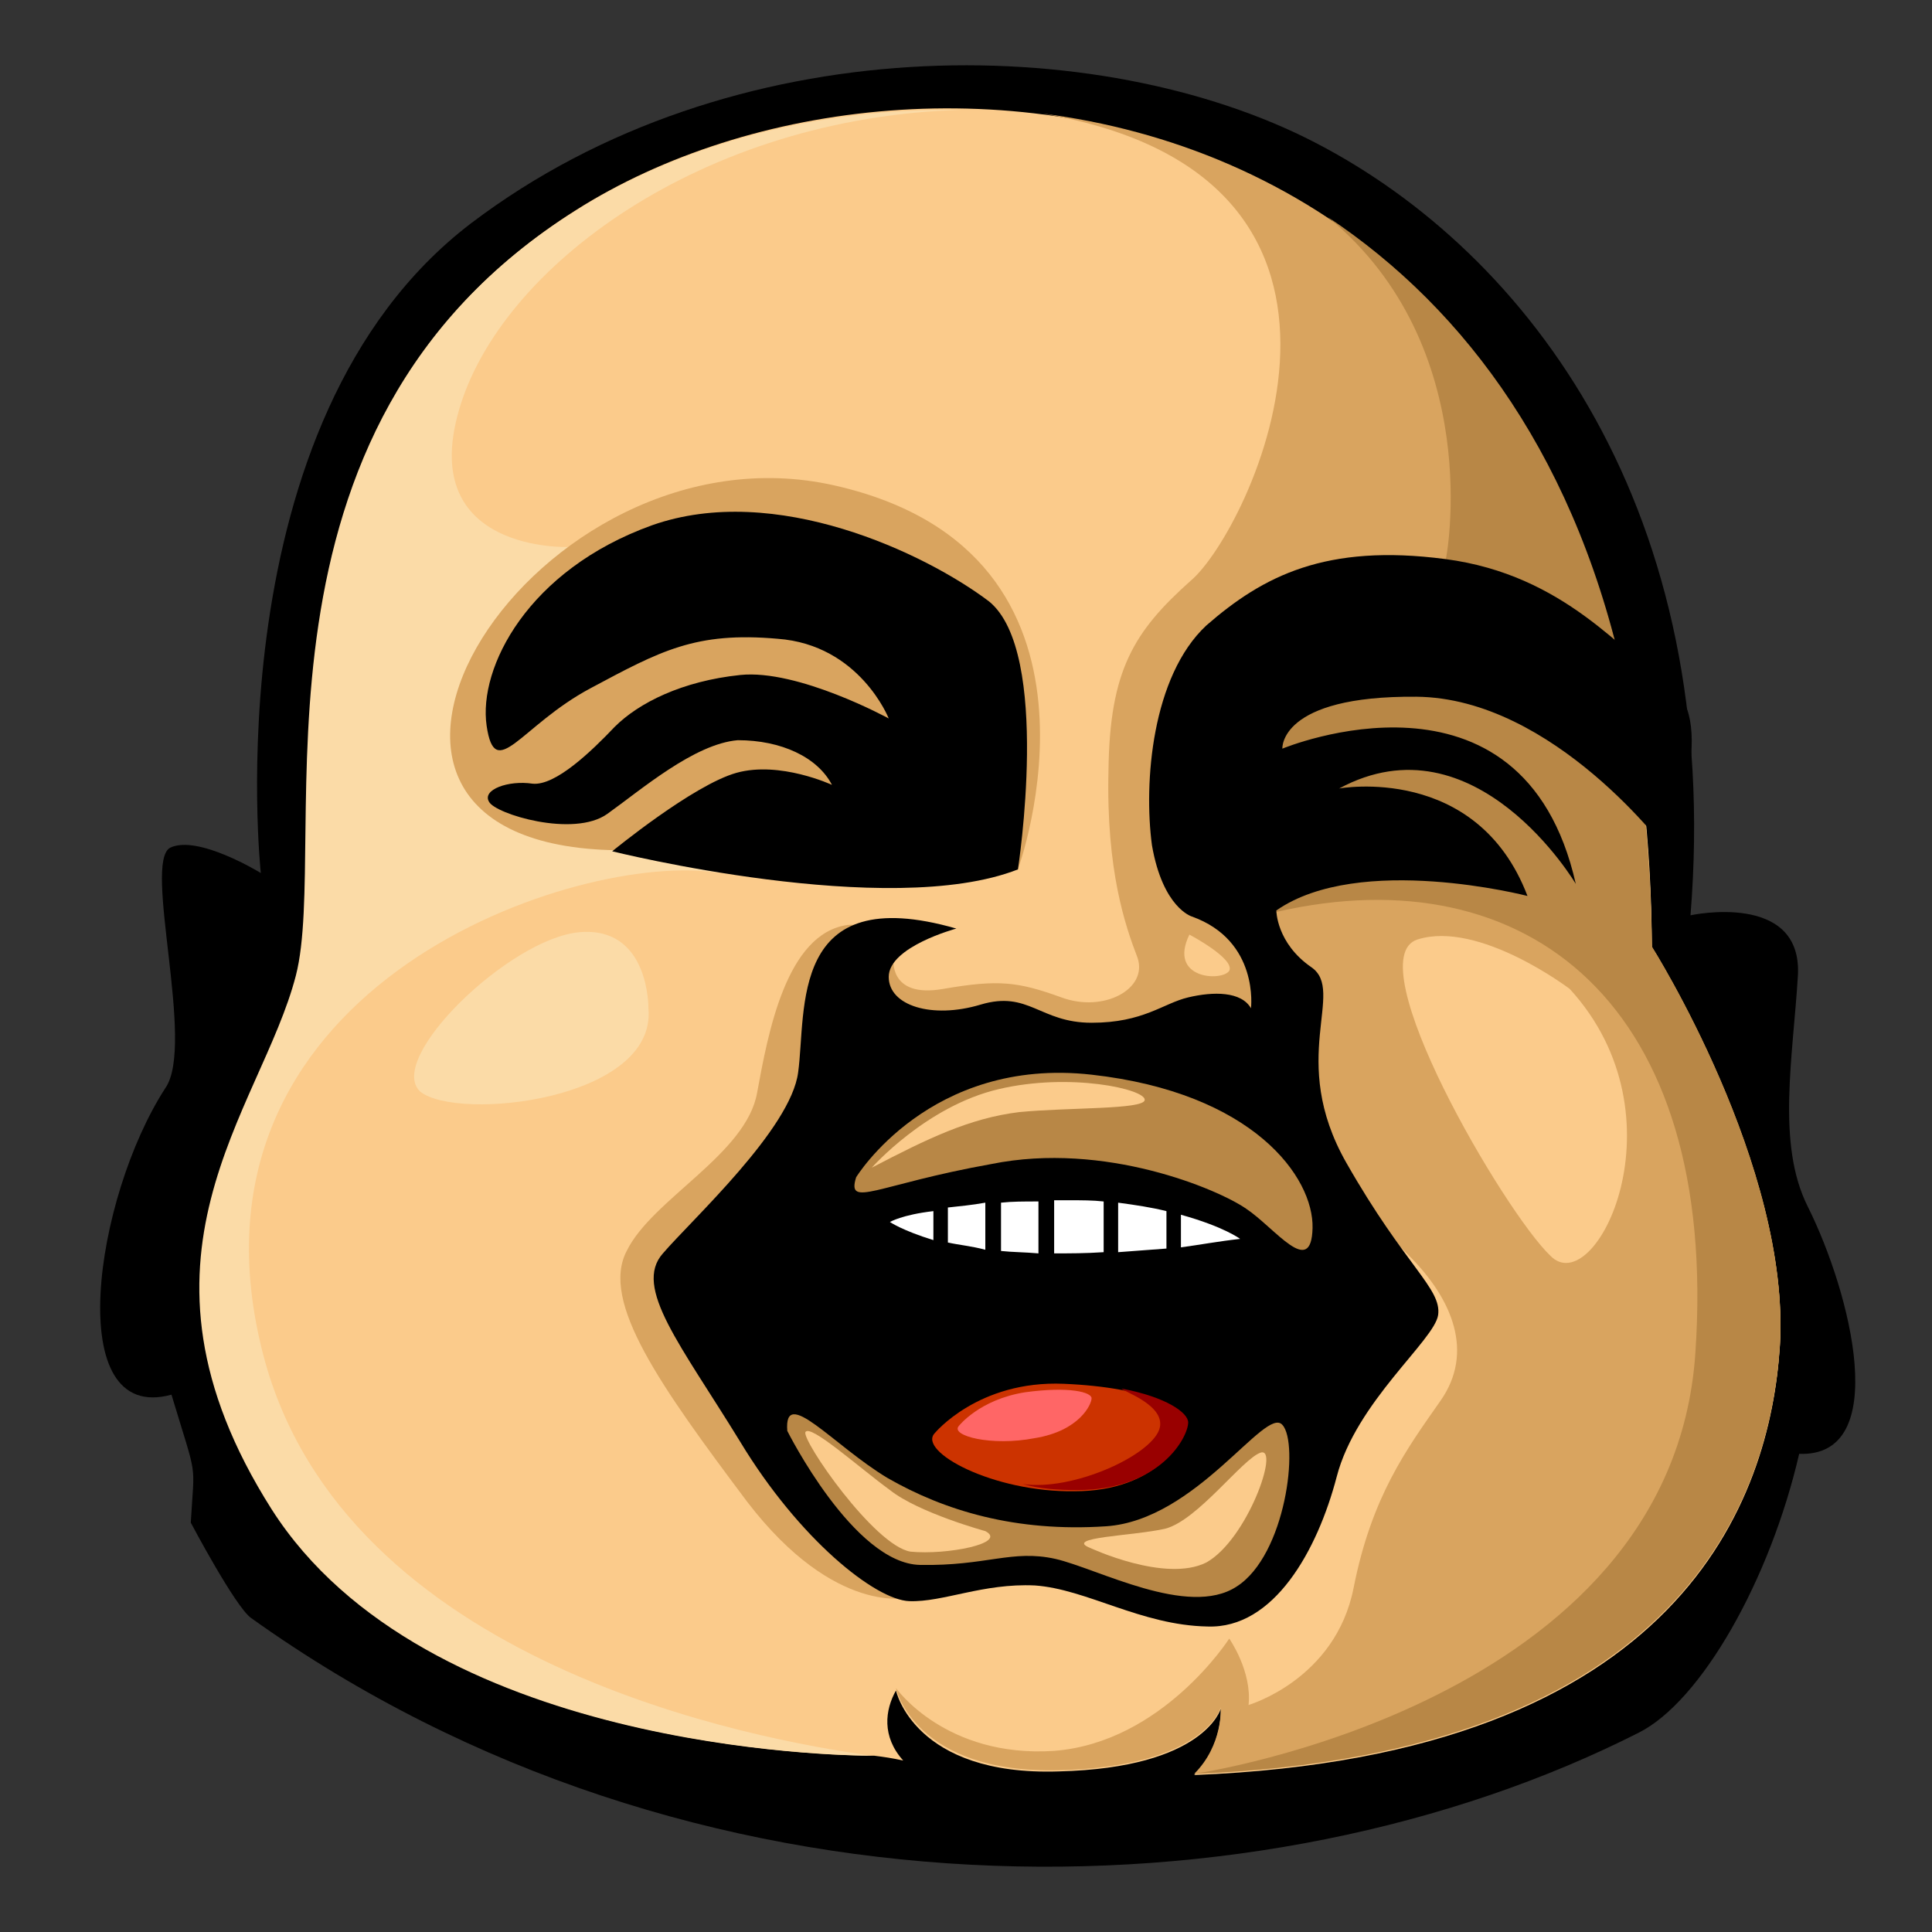
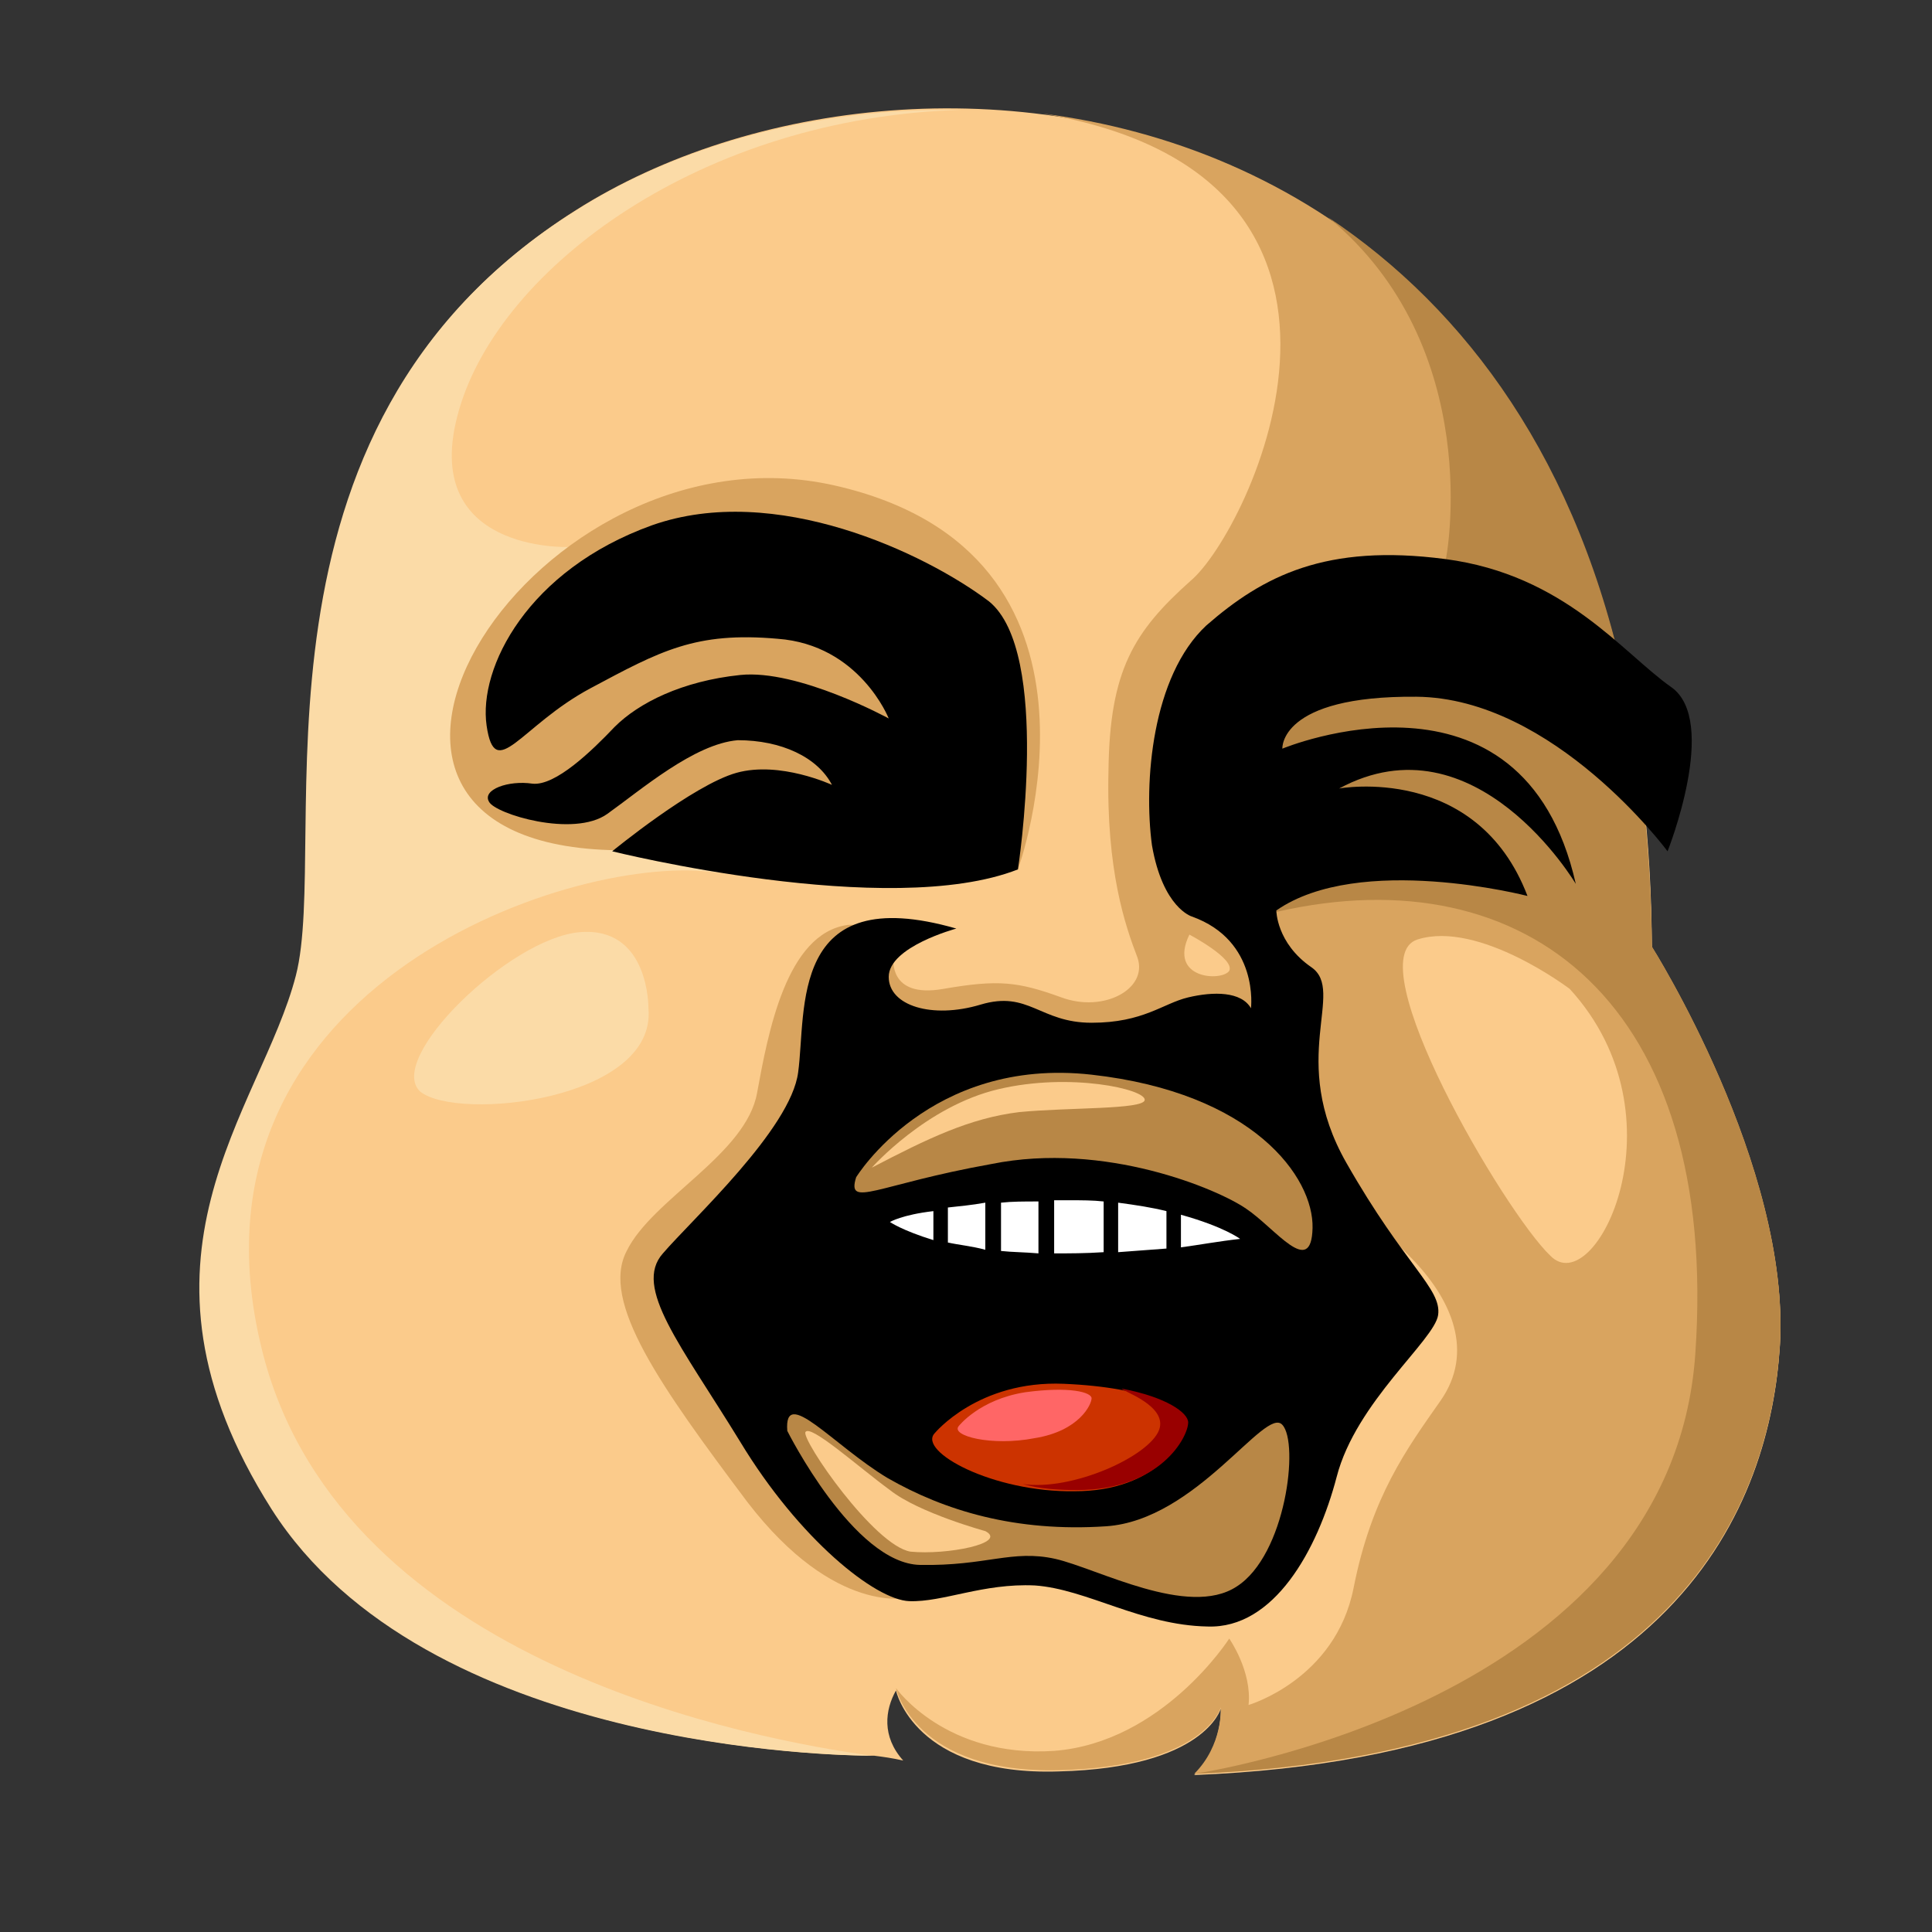
<svg xmlns="http://www.w3.org/2000/svg" version="1.1" id="Layer_1" x="0px" y="0px" viewBox="0 0 16 16" style="enable-background:new 0 0 16 16;" xml:space="preserve">
  <rect x="0" y="0" width="16" height="16" fill="#333333" stroke="none" />
  <style type="text/css">
	.st0{fill-rule:evenodd;clip-rule:evenodd;}
	.st1{fill-rule:evenodd;clip-rule:evenodd;fill:#FBCB8B;}
	.st2{fill-rule:evenodd;clip-rule:evenodd;fill:#D9A45F;}
	.st3{fill-rule:evenodd;clip-rule:evenodd;fill:#FBDBA7;}
	.st4{fill-rule:evenodd;clip-rule:evenodd;fill:#B88746;}
	.st5{fill-rule:evenodd;clip-rule:evenodd;fill:#CC3300;}
	.st6{fill-rule:evenodd;clip-rule:evenodd;fill:#990000;}
	.st7{fill-rule:evenodd;clip-rule:evenodd;fill:#FFFFFF;}
	.st8{fill-rule:evenodd;clip-rule:evenodd;fill:#FF6666;}
</style>
  <g>
    <g>
      <g>
-         <path class="st0" d="M13.57,14.35c0.52-0.26,1.09-1.27,1.33-2.31c0.77,0.03,0.43-1.33,0.07-2.05c-0.26-0.52-0.12-1.24-0.08-1.92     c0.03-0.69-0.89-0.49-0.89-0.49c0.27-3.34-1.33-5.48-3.11-6.4S6.06,0.21,3.9,1.85C1.75,3.49,2.16,7.23,2.16,7.23     S1.64,6.91,1.41,7.02C1.18,7.14,1.62,8.65,1.37,9.01c-0.59,0.91-0.86,2.79,0.05,2.54c0.22,0.73,0.19,0.53,0.16,1.06     c0,0,0.37,0.7,0.5,0.79C5.73,16.01,10.47,15.92,13.57,14.35z" />
        <path class="st1" d="M7.24,14.54c0,0-3.66,0.03-4.98-2.04c-1.32-2.08-0.09-3.3,0.2-4.42C2.75,6.95,1.9,3.55,4.77,1.74     c2.87-1.82,8.88-1.08,8.91,6.11c0,0,1.15,1.82,1.06,3.3c-0.08,1.25-0.8,3.39-4.85,3.55c0.24-0.24,0.22-0.55,0.22-0.55     s-0.13,0.49-1.34,0.52C7.57,14.71,7.42,14,7.42,14c-0.09,0.16-0.12,0.38,0.06,0.58C7.39,14.56,7.32,14.55,7.24,14.54L7.24,14.54z     " />
        <path class="st2" d="M7.53,13.23c0,0-0.61,0.16-1.34-0.79c-0.72-0.96-1.22-1.66-1-2.08c0.21-0.43,0.99-0.8,1.08-1.31     c0.09-0.49,0.24-1.32,0.75-1.39C7.52,7.61,7,8.97,6.95,9.19C6.91,9.44,7.53,13.23,7.53,13.23L7.53,13.23z" />
        <path class="st3" d="M7.22,14.54c-0.28,0-3.7-0.05-4.97-2.04c-1.32-2.08-0.09-3.3,0.2-4.42c0.29-1.12-0.56-4.53,2.31-6.33     c0.86-0.55,2.01-0.86,3.2-0.84C5.82,0.97,4.14,2.21,3.8,3.4C3.46,4.58,4.71,4.53,4.71,4.53s2.36,2.83,1.17,2.69     c-1.19-0.14-4.48,0.99-3.7,4C2.85,13.79,6.27,14.41,7.22,14.54L7.22,14.54z" />
        <path class="st2" d="M8.43,7.2c0,0,0.96-2.62-1.52-3.18S2.23,6.95,5.05,7.04C7.87,7.11,8.43,7.2,8.43,7.2L8.43,7.2z" />
        <path class="st2" d="M8.63,0.94c2.11,0.27,4.18,1.67,4.83,4.77l-0.83-0.2l-1.7-0.26l-0.5,0.72c0,0-0.69,0.97-0.37,1.36     c0.31,0.41,0.64,0.84,0.55,1.15S8.4,8.76,8.4,8.76S6.63,8.42,7.4,7.93c0,0-0.05,0.34,0.41,0.26s0.62-0.06,0.98,0.07     c0.35,0.13,0.72-0.07,0.63-0.33c-0.1-0.26-0.26-0.72-0.24-1.55c0.01-0.83,0.21-1.15,0.68-1.57C10.34,4.41,11.77,1.47,8.63,0.94     L8.63,0.94z" />
        <path class="st4" d="M11,1.8c1.14,0.76,2.08,2.02,2.47,3.92l-0.26-0.06c-0.44-0.21-0.87-0.54-1.24-1.01     C11.98,4.63,12.31,2.88,11,1.8L11,1.8z" />
        <path class="st2" d="M13.47,5.74c0.13,0.63,0.2,1.33,0.21,2.1c0,0,1.15,1.82,1.06,3.3c-0.08,1.25-0.8,3.39-4.85,3.55     c0.24-0.24,0.22-0.55,0.22-0.55s-0.13,0.49-1.34,0.52c-1.2,0.03-1.35-0.68-1.35-0.68s0.41,0.58,1.31,0.52     c0.9-0.07,1.45-0.93,1.45-0.93s0.19,0.27,0.16,0.55c0,0,0.72-0.21,0.87-0.97c0.15-0.76,0.44-1.15,0.72-1.55     c0.28-0.4,0.1-0.84-0.26-1.2s-0.89-0.87-0.96-1.35s-0.41-1.55-0.58-1.82c-0.16-0.27,0.12-1.98,1.66-1.84     C12.33,5.43,12.92,5.57,13.47,5.74L13.47,5.74z" />
        <path class="st4" d="M13.47,5.74c0.13,0.63,0.2,1.33,0.21,2.1c0,0,1.15,1.82,1.06,3.3c-0.08,1.25-0.8,3.39-4.85,3.55     c0,0,3.95-0.57,4.15-3.48c0.2-2.9-1.4-4.13-3.46-3.66c-0.09,0.02-0.19,0.03-0.27,0.05c-0.06-0.16-0.12-0.29-0.16-0.36     c-0.16-0.27,0.12-1.98,1.66-1.84C12.33,5.43,12.92,5.57,13.47,5.74L13.47,5.74z" />
        <path class="st0" d="M8.43,7.2c0,0,0.28-1.8-0.24-2.22C7.66,4.58,6.42,3.99,5.4,4.35C4.37,4.72,3.96,5.53,4.03,6.01     c0.07,0.48,0.28,0,0.86-0.31s0.87-0.47,1.55-0.41c0.68,0.05,0.92,0.66,0.92,0.66S6.61,5.54,6.13,5.59     C5.65,5.64,5.29,5.82,5.09,6.02C4.9,6.22,4.6,6.51,4.41,6.49c-0.2-0.03-0.42,0.05-0.36,0.15c0.05,0.1,0.7,0.3,0.98,0.1     c0.28-0.2,0.72-0.58,1.08-0.61C6.47,6.13,6.77,6.27,6.89,6.5c0,0-0.43-0.2-0.79-0.1C5.74,6.5,5.07,7.05,5.07,7.05     S7.36,7.62,8.43,7.2L8.43,7.2z" />
        <path class="st0" d="M7.92,7.69c0,0-0.56,0.15-0.56,0.4c0,0.24,0.36,0.35,0.76,0.23c0.4-0.12,0.49,0.15,0.92,0.15     c0.43,0,0.59-0.16,0.8-0.21c0.21-0.05,0.44-0.05,0.52,0.09c0,0,0.07-0.56-0.49-0.76c0,0-0.24-0.07-0.33-0.59     C9.47,6.48,9.54,5.6,9.99,5.18c0.47-0.41,0.99-0.68,1.98-0.55c0.99,0.13,1.47,0.78,1.87,1.06c0.4,0.28-0.03,1.36-0.03,1.36     s-0.94-1.27-2.08-1.28c-1.14-0.01-1.11,0.43-1.11,0.43s1.99-0.83,2.43,1.12c0,0-0.83-1.4-1.96-0.79c0,0,1.14-0.21,1.56,0.89     c0,0-1.39-0.36-2.08,0.12c0,0,0,0.27,0.29,0.47c0.29,0.2-0.2,0.76,0.29,1.62c0.49,0.86,0.79,1.04,0.76,1.26     c-0.03,0.21-0.68,0.72-0.84,1.34c-0.16,0.61-0.52,1.26-1.07,1.24c-0.55-0.01-1-0.31-1.43-0.34c-0.43-0.02-0.76,0.14-1.04,0.13     c-0.28-0.01-0.91-0.51-1.4-1.32c-0.49-0.8-0.89-1.28-0.64-1.56c0.24-0.28,1.06-1.03,1.12-1.5C6.68,8.37,6.53,7.29,7.92,7.69     L7.92,7.69z" />
        <path class="st4" d="M7.09,9.75c0,0,0.61-1,1.95-0.85s1.84,0.85,1.83,1.27c-0.01,0.42-0.31,0-0.55-0.16     c-0.23-0.16-1.17-0.56-2.11-0.37C7.26,9.81,7.01,10.01,7.09,9.75L7.09,9.75z" />
        <path class="st5" d="M7.74,11.87c0,0,0.36-0.44,1.07-0.41s1.01,0.21,1.01,0.33s-0.23,0.56-0.92,0.56     C8.22,12.36,7.6,12.02,7.74,11.87L7.74,11.87z" />
        <path class="st6" d="M9.29,11.5c0.37,0.07,0.55,0.2,0.55,0.28c0,0.12-0.23,0.56-0.92,0.56c-0.16,0-0.31-0.01-0.45-0.05     c0.41,0.06,1.05-0.23,1.13-0.45C9.67,11.64,9.29,11.52,9.29,11.5L9.29,11.5z" />
        <path class="st4" d="M6.52,11.85c0,0,0.55,1.1,1.1,1.11c0.55,0.01,0.76-0.13,1.12-0.05c0.35,0.08,1.1,0.49,1.5,0.23     c0.41-0.26,0.52-1.19,0.38-1.34c-0.14-0.16-0.71,0.79-1.46,0.84s-1.34-0.13-1.81-0.4C6.9,11.97,6.49,11.47,6.52,11.85L6.52,11.85     z" />
        <path class="st7" d="M7.37,10.12c0,0,0.1,0.07,0.36,0.15v-0.24C7.47,10.06,7.37,10.12,7.37,10.12L7.37,10.12z M7.85,10.29     c0.09,0.02,0.2,0.03,0.31,0.06V9.96C8.05,9.98,7.94,9.99,7.85,10V10.29L7.85,10.29z M8.29,10.36c0.09,0.01,0.2,0.01,0.31,0.02     V9.95c-0.12,0-0.22,0-0.31,0.01V10.36L8.29,10.36z M8.73,10.38c0.13,0,0.26,0,0.41-0.01V9.95C9.05,9.94,8.96,9.94,8.85,9.94     c-0.03,0-0.08,0-0.12,0V10.38L8.73,10.38z M9.26,10.37c0.13-0.01,0.26-0.02,0.4-0.03v-0.31C9.54,10,9.41,9.98,9.26,9.96V10.37     L9.26,10.37z M9.78,10.33c0.15-0.02,0.31-0.05,0.49-0.07c0,0-0.13-0.1-0.49-0.2V10.33L9.78,10.33z" />
        <path class="st1" d="M13,8.19c0,0-0.75-0.57-1.26-0.41s0.72,2.26,1.1,2.62C13.21,10.78,13.97,9.25,13,8.19L13,8.19z" />
        <path class="st1" d="M8.16,12.68c0,0-0.55-0.15-0.79-0.34c-0.26-0.19-0.66-0.55-0.7-0.48c-0.03,0.07,0.57,0.94,0.87,0.99     C7.84,12.88,8.35,12.78,8.16,12.68L8.16,12.68z" />
-         <path class="st1" d="M9.03,12.82c0,0,0.62,0.29,0.96,0.12c0.34-0.19,0.61-0.96,0.45-0.91c-0.15,0.05-0.52,0.56-0.79,0.63     C9.39,12.72,8.8,12.73,9.03,12.82L9.03,12.82z" />
        <path class="st1" d="M7.22,9.67c0,0,0.45-0.51,1.05-0.65c0.59-0.14,1.22,0,1.21,0.09c-0.01,0.08-0.63,0.06-1.04,0.1     C8.03,9.26,7.68,9.43,7.22,9.67L7.22,9.67z" />
        <path class="st8" d="M7.94,11.81c0,0,0.17-0.22,0.55-0.28c0.37-0.05,0.55,0,0.55,0.05s-0.1,0.27-0.47,0.33     C8.21,11.98,7.87,11.89,7.94,11.81L7.94,11.81z" />
        <path class="st1" d="M9.85,7.74c0,0,0.38,0.2,0.33,0.3C10.12,8.13,9.67,8.11,9.85,7.74L9.85,7.74z" />
        <path class="st3" d="M5.37,8.35c0,0,0.01-0.68-0.57-0.63C4.22,7.77,3.19,8.77,3.48,9.04C3.79,9.29,5.44,9.11,5.37,8.35L5.37,8.35     z" />
      </g>
    </g>
  </g>
</svg>